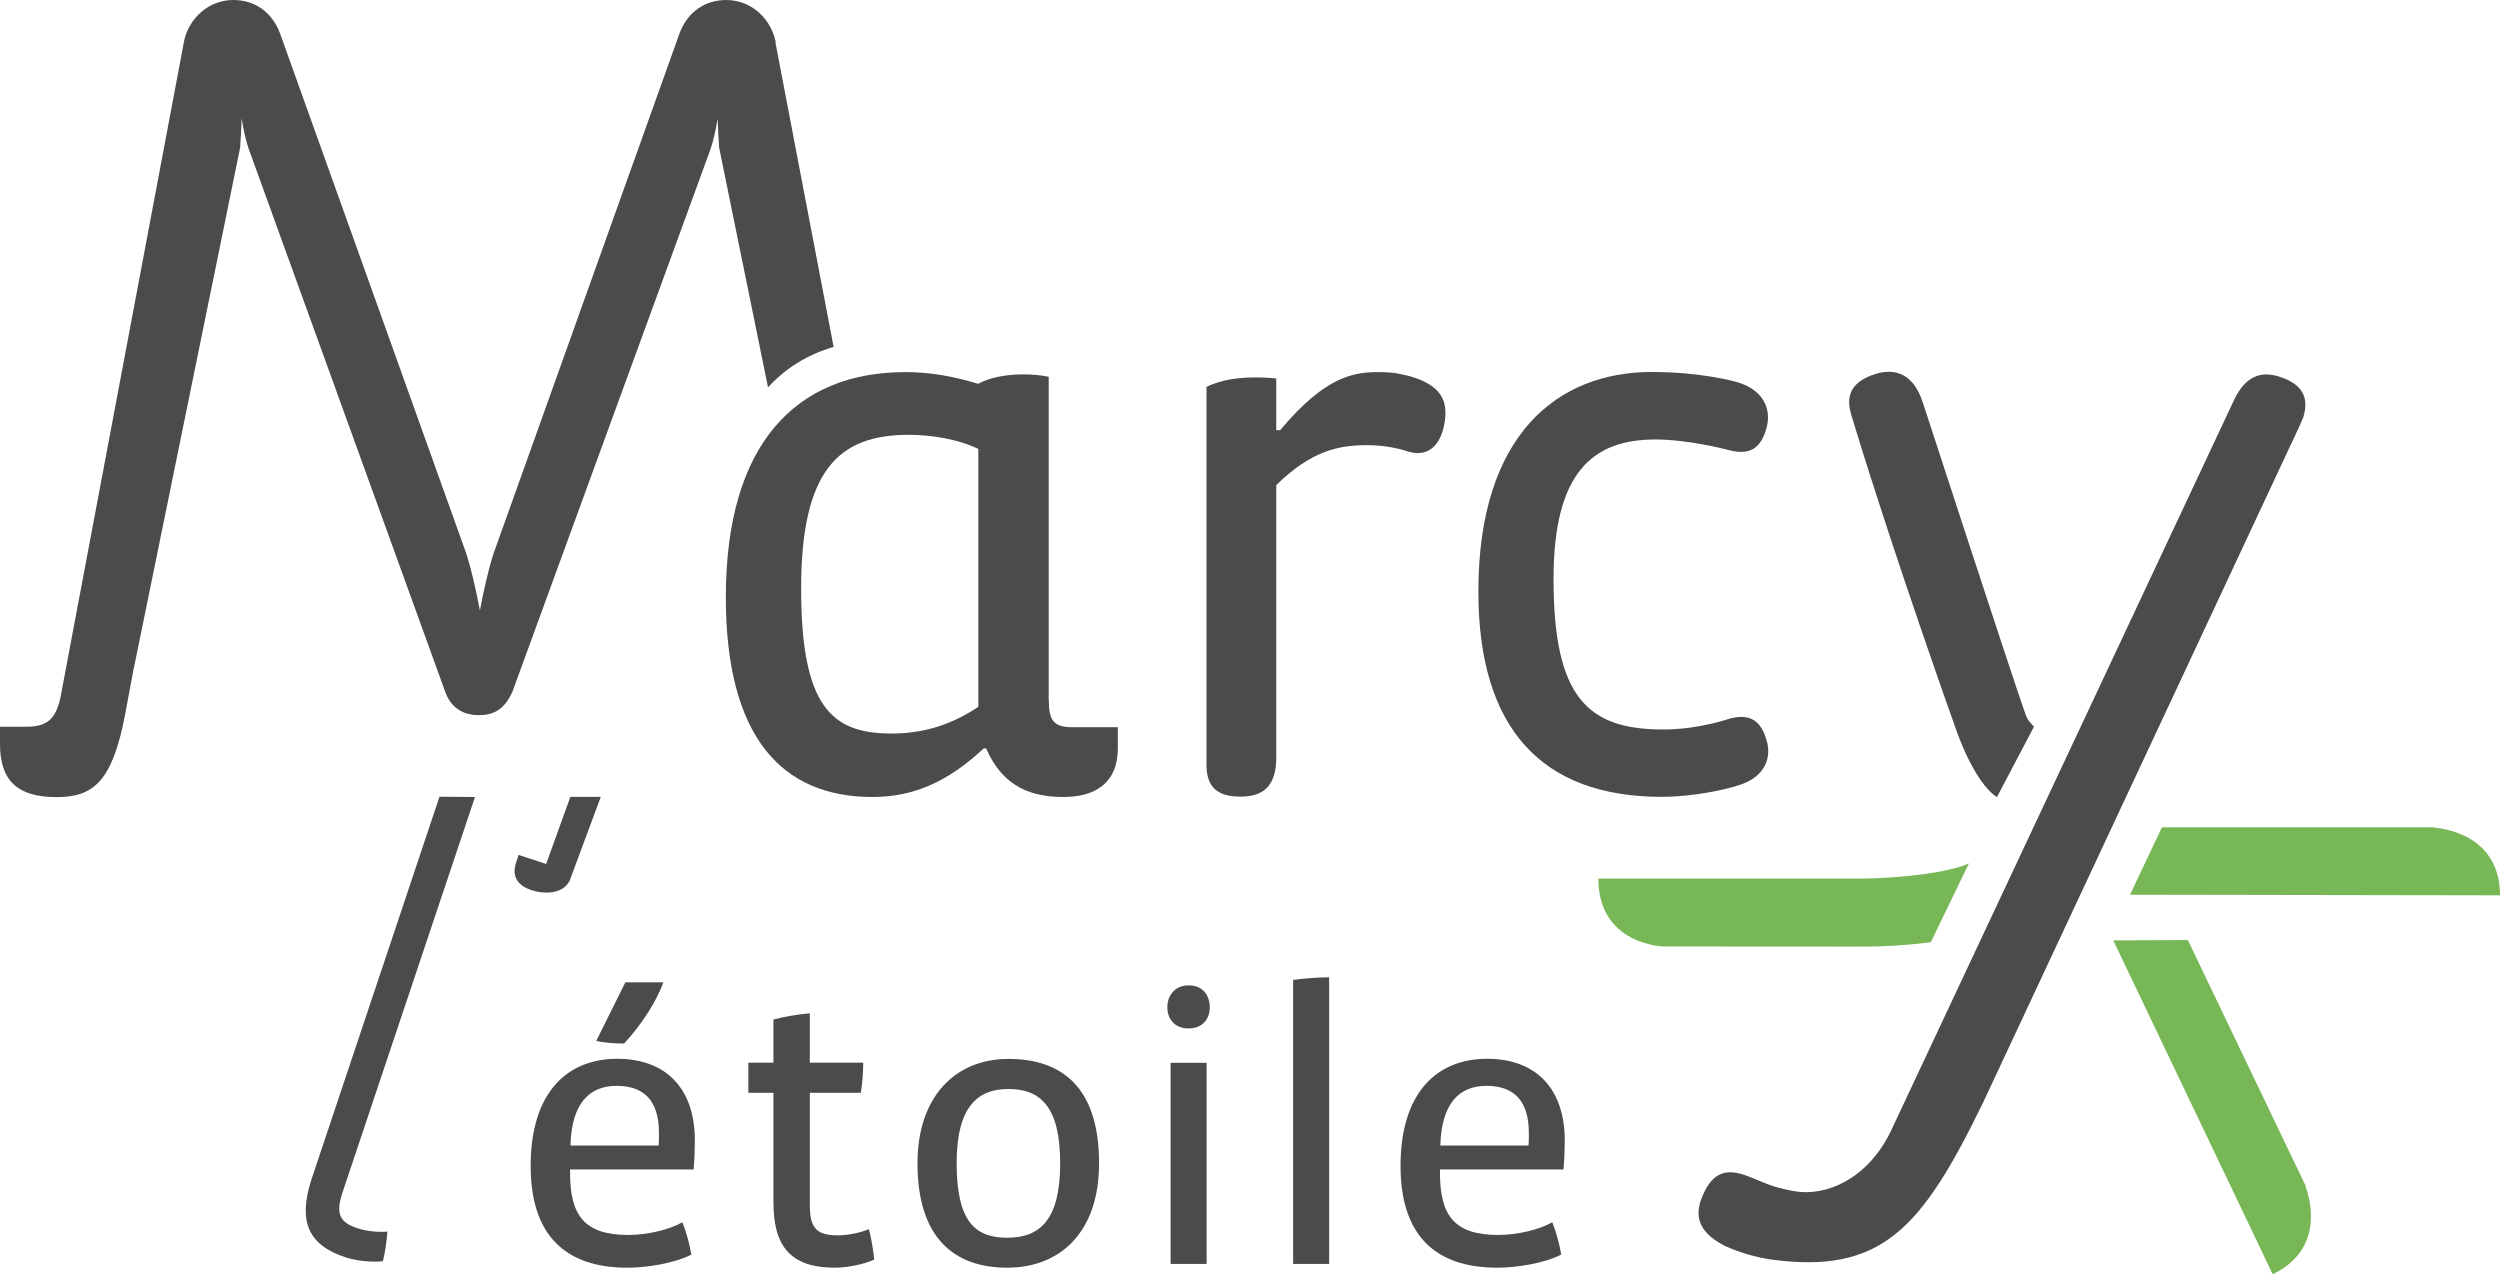
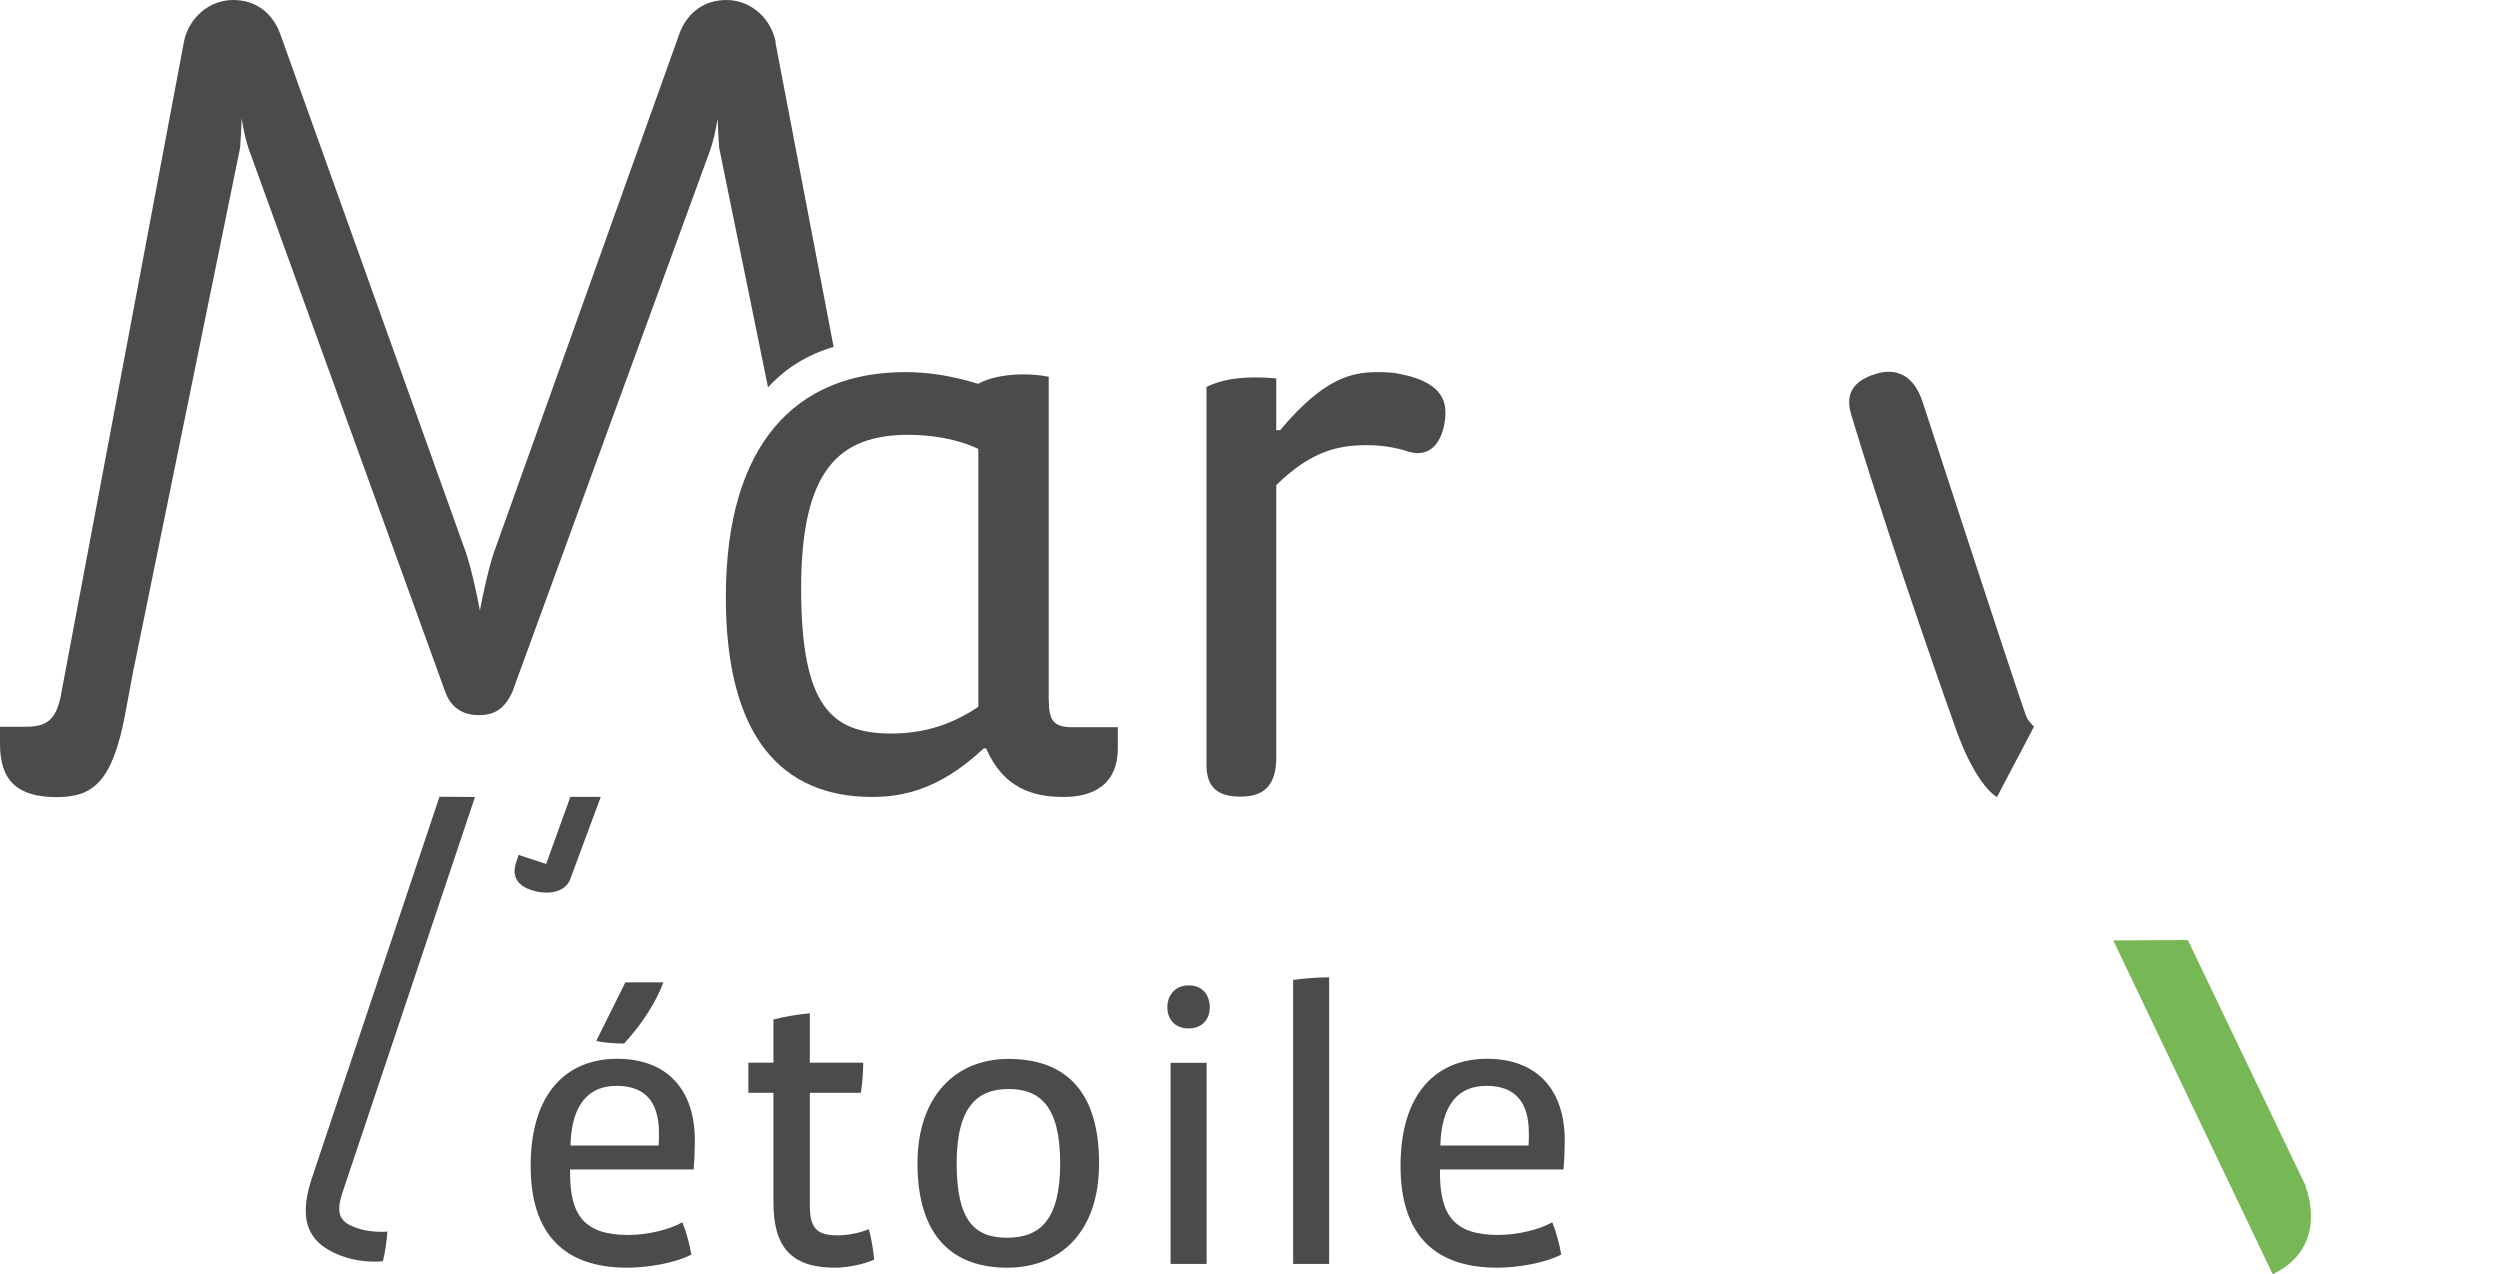
<svg xmlns="http://www.w3.org/2000/svg" id="Calque_1" viewBox="0 0 198.53 101.19">
  <path d="M83.29,55.63c0,1.56.37,2.12,1.87,2.12h3.61v1.68c0,2.8-1.87,3.86-4.3,3.86s-4.79-.69-6.16-3.86h-.19c-2.86,2.68-5.6,3.86-8.84,3.86-7.22,0-11.64-4.79-11.64-15.87,0-12.2,5.6-17.87,14.25-17.87,1.93,0,3.74.31,5.79.93.87-.5,2.24-.75,3.55-.75.75,0,1.43.06,2.05.19v25.71ZM77.69,35.65c-1.68-.81-3.8-1.12-5.54-1.12-5.54,0-8.53,2.8-8.53,12.2s2.43,11.52,7.16,11.52c2.68,0,4.86-.75,6.91-2.12v-20.48Z" style="fill:#4b4b4d;" />
  <path d="M55.1,92.87h-9.83v.24c0,3.33,1.06,4.96,4.62,4.96,1.54,0,3.31-.43,4.3-1.01.29.73.58,1.74.71,2.57-1.29.67-3.47,1.04-5.08,1.04-5.01,0-7.68-2.66-7.68-8.08,0-5.91,2.96-8.51,6.87-8.51s6.17,2.39,6.17,6.49c0,.67-.03,1.56-.1,2.29ZM45.3,90.97h7c.03-.24.03-.76.03-.98,0-2.63-1.22-3.76-3.37-3.76s-3.57,1.38-3.66,4.74ZM49.57,82.87c-.71,0-1.61-.06-2.22-.21l2.31-4.65h3.02c-.58,1.59-1.77,3.4-3.12,4.86Z" style="fill:#4b4b4d;" />
  <path d="M66.3,100.67c-3.47,0-4.88-1.65-4.88-5.17v-8.72h-1.99v-2.39h1.99v-3.43c.77-.21,2.06-.43,2.89-.49v3.92h4.24c0,.76-.06,1.59-.19,2.39h-4.05v8.93c0,1.9.61,2.39,2.25,2.39.77,0,1.8-.21,2.44-.49.19.7.35,1.62.42,2.42-.87.4-2.22.64-3.12.64Z" style="fill:#4b4b4d;" />
  <path d="M79.99,100.67c-4.3,0-7.13-2.45-7.13-8.29,0-5.29,2.99-8.29,7.23-8.29s7.19,2.26,7.19,8.29c0,5.57-3.18,8.29-7.29,8.29ZM80.08,86.48c-2.41,0-4.11,1.35-4.11,5.9s1.41,5.91,4.01,5.91,4.21-1.41,4.21-5.91-1.57-5.9-4.11-5.9Z" style="fill:#4b4b4d;" />
  <path d="M94.37,81.67c-1.12,0-1.67-.8-1.67-1.68s.55-1.74,1.7-1.74,1.67.83,1.67,1.74-.55,1.68-1.7,1.68ZM92.96,100.37v-15.97h2.86v15.97h-2.86Z" style="fill:#4b4b4d;" />
  <path d="M102.69,100.37v-22.55c.77-.12,1.99-.21,2.86-.21v22.76h-2.86Z" style="fill:#4b4b4d;" />
  <path d="M124.18,92.87h-9.83v.24c0,3.33,1.06,4.96,4.62,4.96,1.54,0,3.31-.43,4.3-1.01.29.73.58,1.74.71,2.57-1.29.67-3.47,1.04-5.08,1.04-5.01,0-7.68-2.66-7.68-8.08,0-5.91,2.96-8.51,6.87-8.51s6.17,2.39,6.17,6.49c0,.67-.03,1.56-.1,2.29ZM114.38,90.97h7c.03-.24.03-.76.03-.98,0-2.63-1.22-3.76-3.37-3.76s-3.57,1.38-3.66,4.74Z" style="fill:#4b4b4d;" />
-   <path d="M198.53,71.1c0-4.64-4.21-5.28-5.16-5.37v-.03h-21.69l-2.53,5.35,29.37.05Z" style="fill:#77b756;" />
  <path d="M180.48,101.19c4.18-2.01,2.94-6.08,2.61-6.97h.03s-9.38-19.57-9.38-19.57l-5.92.03,12.66,26.51Z" style="fill:#77b756;" />
-   <path d="M147.76,75.17c2.19,0,4.02-.14,5.57-.35l3.03-6.26c-1.46.71-5.65,1.26-9.53,1.21h-19.9c0,5.27,5.16,5.39,5.16,5.39,0,0,15.35.01,15.67.01Z" style="fill:#77b756;" />
  <path d="M45.29,63.29l-1.92,5.32-2.19-.72-.21.65c-.37,1.15.25,1.83,1.24,2.15,1.02.33,2.49.33,3.03-.76l2.47-6.65h-2.42Z" style="fill:#4b4b4d;" />
  <path d="M37.72,63.29l-10.53,31.43c-.57,1.75-.17,2.38,1.27,2.84.68.22,1.65.31,2.3.24-.04.71-.17,1.6-.35,2.35-.88.12-2.14-.04-2.93-.29-3.05-.98-3.8-2.91-2.76-6.16l10.18-30.43" style="fill:#4b4b4d;" />
  <path d="M12.13,3.36v-.02s0,.01,0,.02Z" style="fill:#4b4b4d;" />
  <path d="M160.76,56.46c-.9-2.5-8.06-24.48-8.07-24.51-.75-2.3-2.22-2.72-3.73-2.26-1.75.54-2.47,1.55-1.95,3.24l.24.79c3.27,10.73,8.05,24.13,8.1,24.25,0,0,1.38,4.13,3.23,5.33l2.94-5.59c-.6-.63-.57-.74-.76-1.25Z" style="fill:#4b4b4d;" />
-   <path d="M180.97,29.9c-1.47-.45-2.72-.04-3.66,2.08l-27.19,57.92c-1.85,3.75-5.13,5.15-7.67,4.69-1.94-.36-2.31-.68-3.71-1.21-1.67-.63-2.7-.25-3.46,1.41-.68,1.47-.7,2.92,1.69,4.15h0c1.29.58,2.62.93,3.67,1.08,8.81,1.2,11.99-2.49,16.84-12.46l25.07-53.6.36-.82c.52-1.69-.2-2.7-1.95-3.24Z" style="fill:#4b4b4d;" />
  <path d="M111.93,29.87h0c-.76-.18-1.22-.32-2.49-.32-1.99,0-4.23.37-7.78,4.61h-.31v-4.11c-2.28-.21-4.1-.02-5.54.67v30.04c.01,1.76.88,2.51,2.71,2.5,1.58,0,2.84-.62,2.83-3.13h0v-21.61c2.8-2.74,4.98-3.17,7.22-3.17,1.59,0,2.8.37,2.8.37l.49.15c1.65.48,2.63-.64,2.88-2.46.22-1.58-.28-2.82-2.8-3.54Z" style="fill:#4b4b4d;" />
  <path d="M61.6,3.36v-.02c-.38-1.91-1.99-3.34-3.92-3.34-1.68,0-3.06.92-3.71,2.63l-14.8,41.39c-.37,1.17-.74,2.76-1.06,4.46-.32-1.71-.69-3.29-1.06-4.46L22.23,2.63c-.66-1.72-2.03-2.63-3.71-2.63-1.93,0-3.54,1.43-3.92,3.34v.02S4.79,55.45,4.79,55.45c-.4,1.72-1.1,2.26-2.72,2.26H0v1.38c0,2.95,1.44,4.21,4.49,4.21,2.88,0,4.43-1.17,5.45-6.59l.7-3.75h.01L19.07,11.72c.04-.56.09-1.39.12-2.31.16.98.34,1.78.56,2.41l15.57,43.02c.46,1.37,1.44,1.95,2.7,1.95s2.05-.5,2.67-1.85l15.74-43.11c.21-.63.4-1.43.56-2.41.03.92.08,1.75.12,2.31l3.88,19.03c1.43-1.56,3.18-2.62,5.21-3.21l-4.62-24.17Z" style="fill:#4b4b4d;" />
-   <path d="M140.32,58.94c-.41-1.67-1.29-2.29-2.91-1.89,0,0-2.48.88-5.32.88-5.98,0-8.72-2.49-8.72-11.95,0-8.4,3.05-11.08,8.09-11.08,2.56,0,5.49.76,5.49.76l.45.11c1.61.4,2.49-.22,2.91-1.89.36-1.47-.33-3-2.5-3.57,0,0-2.66-.77-6.65-.77-7.47,0-13.76,4.98-13.76,17.43,0,10.83,4.98,16.31,14.57,16.31,1.62,0,3.88-.28,5.83-.83,0,0,.02-.01.03-.02,2.16-.57,2.86-2.03,2.5-3.5Z" style="fill:#4b4b4d;" />
</svg>